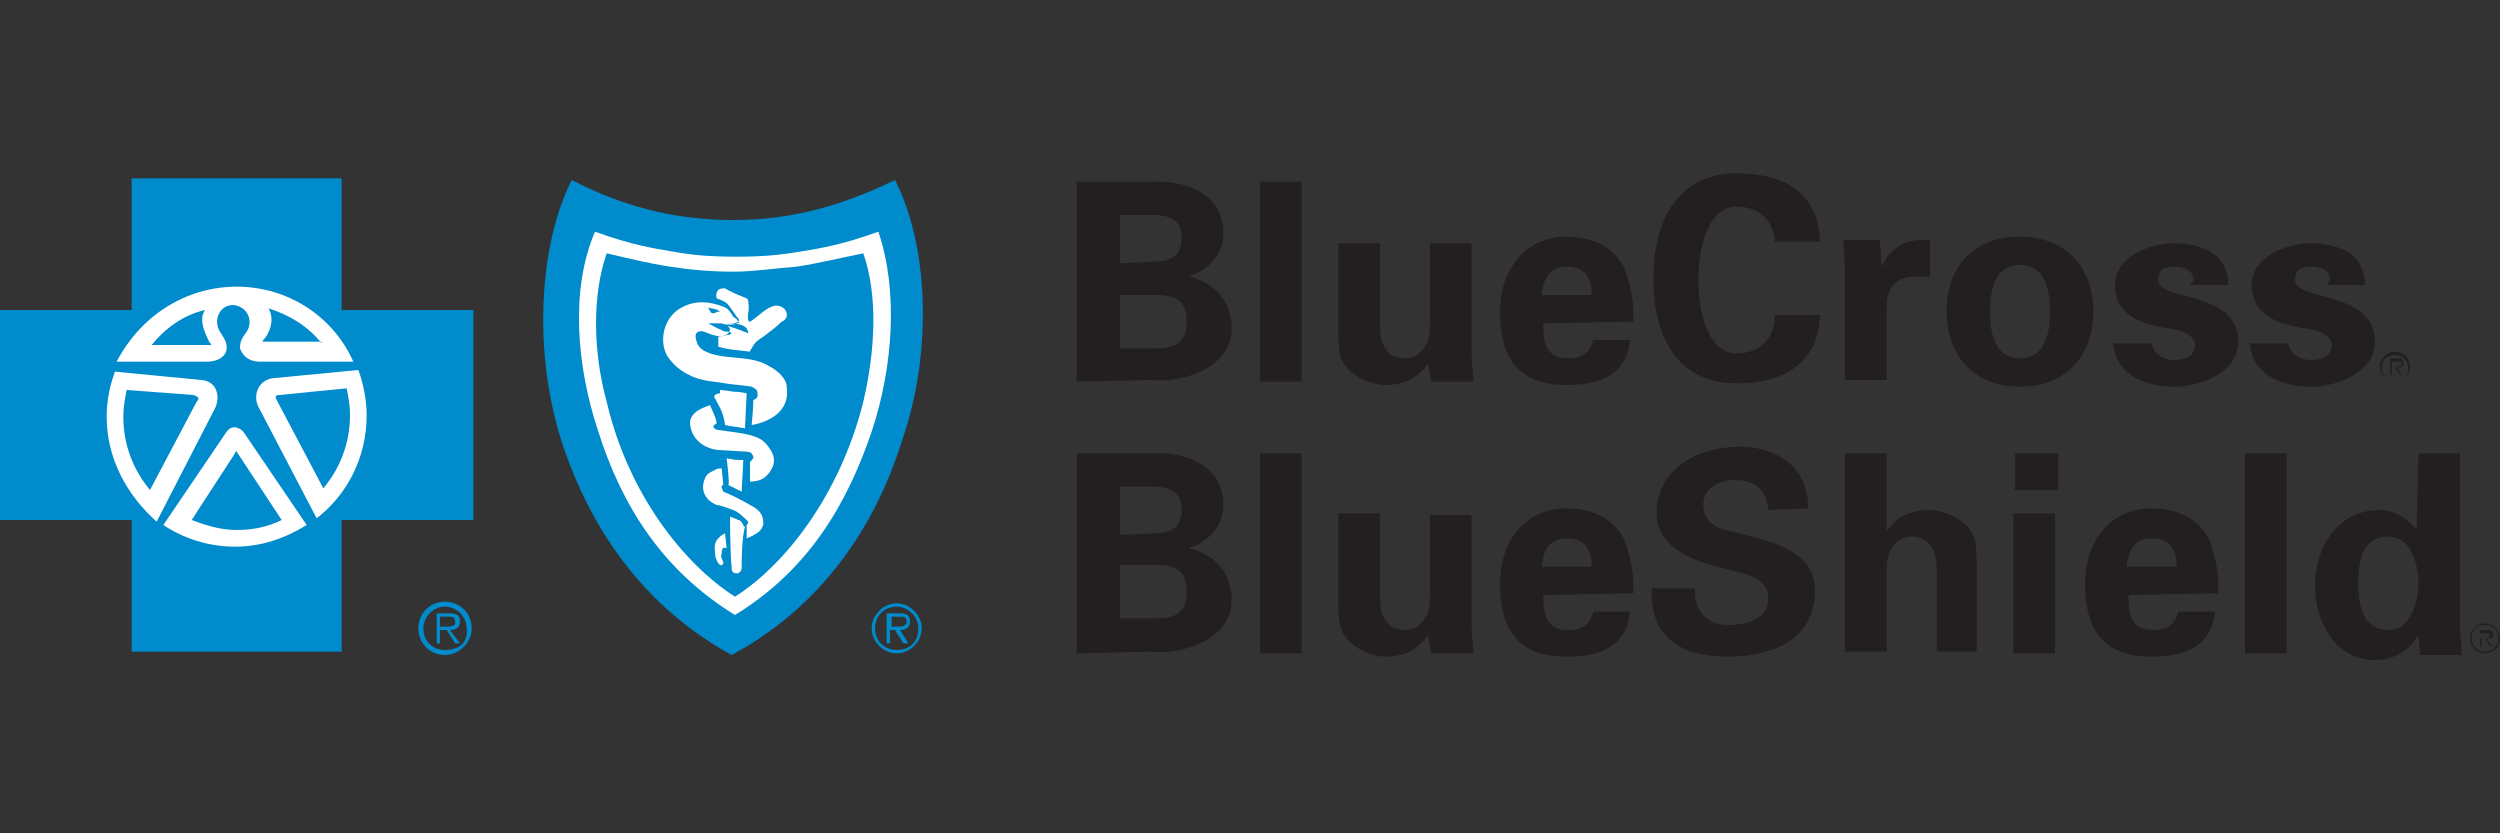
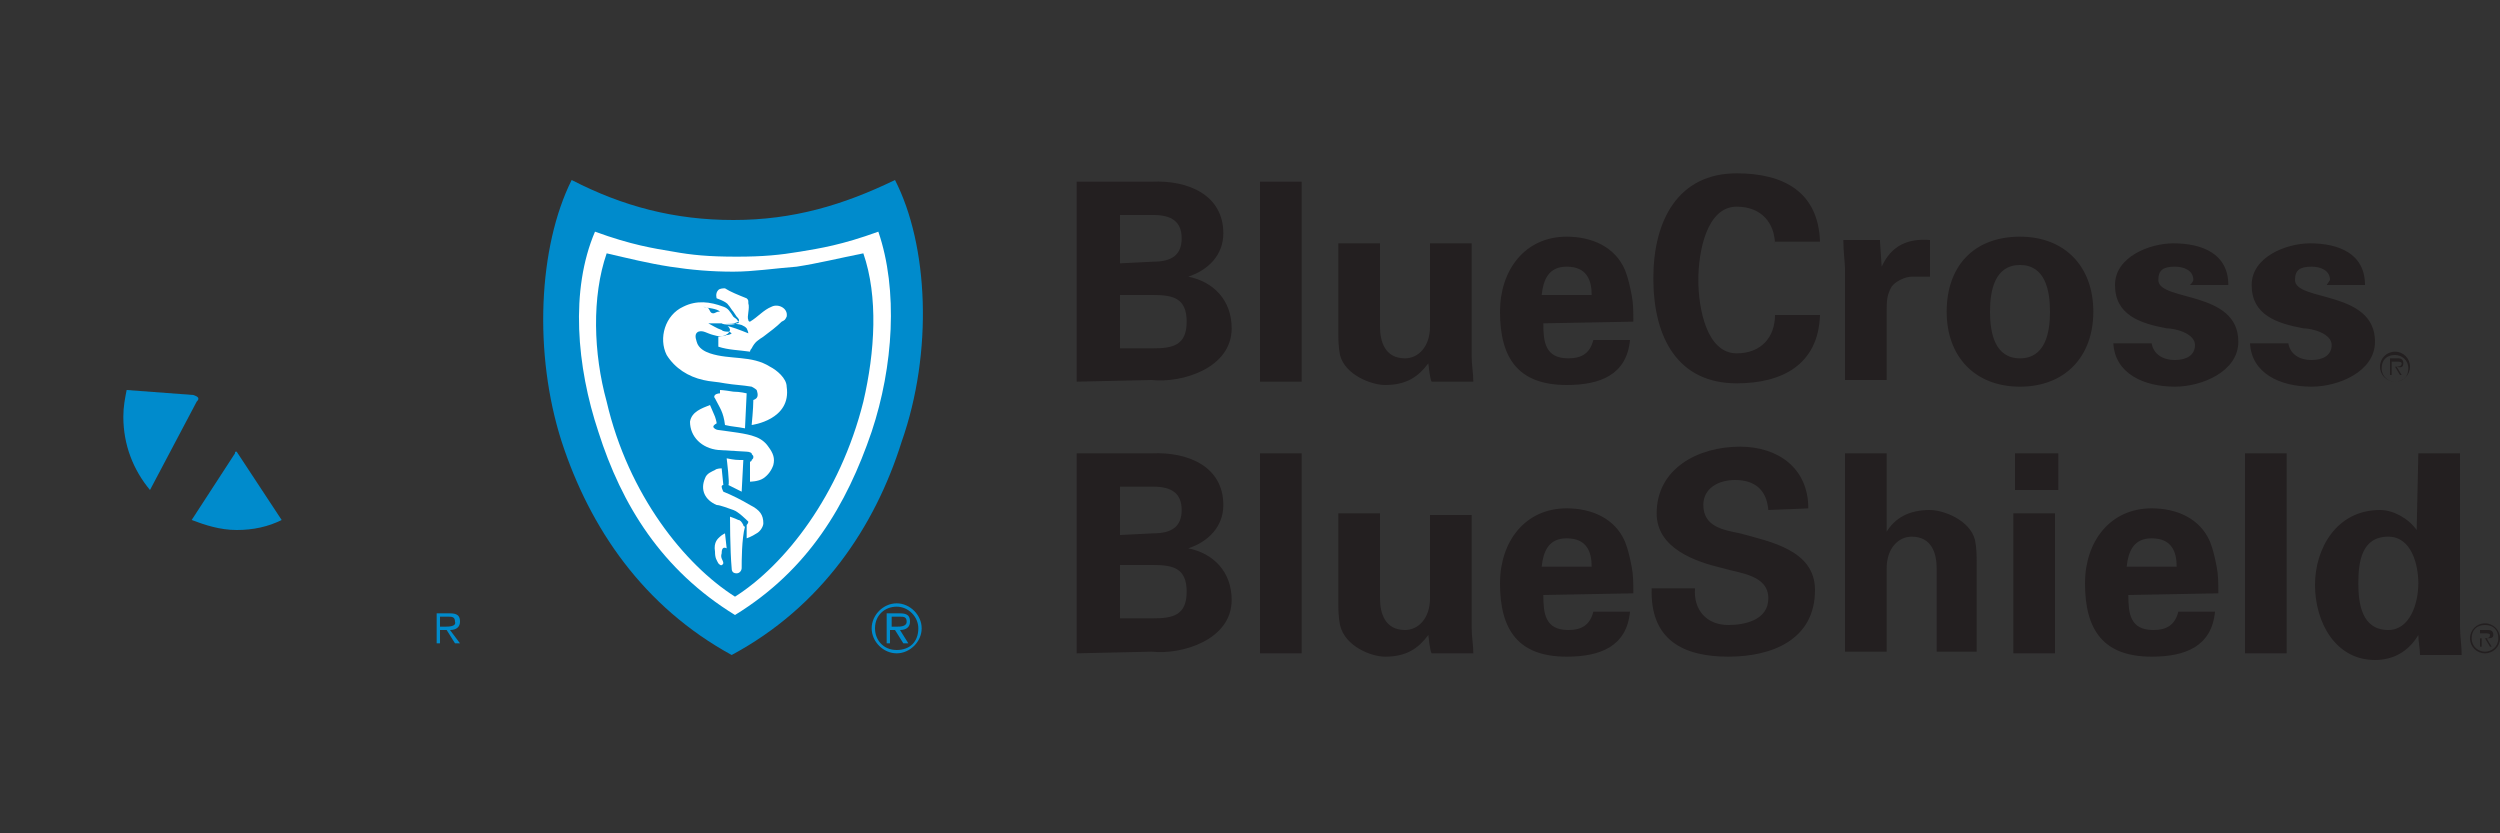
<svg xmlns="http://www.w3.org/2000/svg" id="Layer_1" x="0px" y="0px" viewBox="0 0 150 50" style="enable-background:new 0 0 150 50;" xml:space="preserve">
  <rect x="0" y="0" width="150" height="50" fill="#333333" stroke="none" />
  <style type="text/css"> .st0{fill:#FFFFFF;} .st1{fill:#231F20;} .st2{fill:#008BCC;}</style>
  <g>
-     <circle class="st0" cx="14.1" cy="24.9" r="8.3" />
    <path class="st0" d="M43.9,14.3c-3.5,0-9-1.7-9-1.7s-1.2,3.1-1.2,7.2s3.5,15.2,10.5,18c0,0,10-6.3,10-17.4c0-6.6-1-7.8-1-7.8 S47.5,14.3,43.9,14.3z" />
    <path class="st1" d="M64.6,22.9v-12h4.5c2.2-0.1,4.3,0.8,4.3,3.1c0,1.3-0.9,2.2-2.1,2.6c1.5,0.3,2.6,1.4,2.6,3.1 c0,2.4-3,3.3-4.8,3.1L64.6,22.9L64.6,22.9z M69.2,15.7c1.1,0,1.7-0.4,1.7-1.4s-0.6-1.4-1.7-1.4h-2v2.9L69.2,15.7 C69.2,15.8,69.2,15.7,69.2,15.7z M69.2,20.9c1.2,0,2-0.2,2-1.6c0-1.4-0.8-1.6-2-1.6h-2v3.2H69.2z M78.1,10.9v12h-2.5v-12H78.1z M85.7,21.8c-0.6,0.8-1.3,1.3-2.6,1.3c-0.8,0-2.4-0.6-2.7-1.8c-0.1-0.5-0.1-1-0.1-1.3v-5.4h2.5v5c0,0.9,0.3,1.9,1.5,1.9 c0.8,0,1.5-0.7,1.5-1.9v-5h2.5v6.8c0,0.5,0.1,1,0.1,1.5h-2.5C85.8,22.8,85.7,21.8,85.7,21.8z M92.6,19.4c0,1.1,0.1,2.1,1.5,2.1 c0.8,0,1.3-0.3,1.5-1.1h2.2c-0.2,2.1-1.8,2.7-3.8,2.7c-2.9,0-4-1.6-4-4.4c0-2.5,1.5-4.5,4-4.5c1.5,0,2.9,0.6,3.5,2 c0.2,0.5,0.3,1,0.4,1.5c0.1,0.5,0.1,1,0.1,1.6L92.6,19.4C92.6,19.3,92.6,19.4,92.6,19.4z M95.5,17.7c0-0.9-0.3-1.7-1.5-1.7 c-1.1,0-1.4,0.8-1.5,1.7H95.5L95.5,17.7z M106.5,14.7c0-1.3-0.8-2.3-2.3-2.3c-1.8,0-2.3,2.7-2.3,4.4s0.5,4.4,2.3,4.4 c1.5,0,2.3-1,2.3-2.3h2.7c-0.1,3-2.3,4.1-5,4.1c-3.5,0-5-2.7-5-6.3c0-3.5,1.5-6.3,5-6.3c2.8,0,4.9,1.1,5,4.1h-2.7 C106.5,14.6,106.5,14.7,106.5,14.7z M112.8,14.5l0.1,1.5c0.6-1.3,1.6-1.7,2.9-1.6v2.2h-1.1c-0.4,0-1,0.3-1.2,0.6 c-0.3,0.5-0.3,0.9-0.3,1.5v4.1h-2.5v-6.7c0-0.3-0.1-1-0.1-1.7H112.8z M121.2,23.2c-2.7,0-4.4-1.8-4.4-4.5s1.6-4.5,4.4-4.5 c2.7,0,4.4,1.8,4.4,4.5S123.9,23.2,121.2,23.2z M121.2,21.5c1.5,0,1.8-1.5,1.8-2.8c0-1.3-0.3-2.8-1.8-2.8c-1.5,0-1.8,1.5-1.8,2.8 C119.4,20,119.7,21.5,121.2,21.5z M131.6,16.8c0-0.6-0.6-0.8-1.1-0.8c-0.7,0-1,0.2-1,0.8c0,1.3,4.8,0.6,4.8,3.7 c0,1.8-2.2,2.7-3.8,2.7c-1.9,0-3.6-0.8-3.7-2.6h2.3c0.1,0.6,0.6,1,1.4,1c0.7,0,1.2-0.3,1.2-0.9c0-0.7-1.2-1-1.7-1 c-1.6-0.3-3.1-0.8-3.1-2.6c0-1.7,2.1-2.5,3.5-2.5c1.7,0,3.3,0.6,3.3,2.5h-2.3C131.6,16.9,131.6,16.8,131.6,16.8z M139.8,16.8 c0-0.6-0.6-0.8-1.1-0.8c-0.7,0-1,0.2-1,0.8c0,1.3,4.8,0.6,4.8,3.7c0,1.8-2.2,2.7-3.8,2.7c-1.9,0-3.6-0.8-3.7-2.6h2.3 c0.1,0.6,0.6,1,1.4,1c0.7,0,1.2-0.3,1.2-0.9c0-0.7-1.2-1-1.7-1c-1.6-0.3-3.1-0.8-3.1-2.6c0-1.7,2.1-2.5,3.5-2.5 c1.7,0,3.3,0.6,3.3,2.5h-2.3L139.8,16.8L139.8,16.8z M64.6,39.2v-12h4.5c2.2-0.1,4.3,0.8,4.3,3.1c0,1.3-0.9,2.2-2.1,2.6 c1.5,0.3,2.6,1.4,2.6,3.1c0,2.4-3,3.3-4.8,3.1L64.6,39.2C64.6,39.2,64.6,39.2,64.6,39.2z M69.2,32c1.1,0,1.7-0.4,1.7-1.4 s-0.6-1.4-1.7-1.4h-2v2.9L69.2,32z M69.2,37.1c1.2,0,2-0.2,2-1.6c0-1.4-0.8-1.6-2-1.6h-2v3.2H69.2z M78.1,27.2v12h-2.5v-12H78.1z M85.7,38.1c-0.6,0.8-1.3,1.3-2.6,1.3c-0.8,0-2.4-0.6-2.7-1.9c-0.1-0.5-0.1-1-0.1-1.3v-5.4h2.5v5.1c0,0.9,0.3,1.9,1.5,1.9 c0.8,0,1.5-0.7,1.5-1.9v-5h2.5v6.8c0,0.5,0.1,1,0.1,1.5h-2.5C85.8,39.1,85.7,38.1,85.7,38.1z M92.6,35.7c0,1.1,0.1,2.1,1.5,2.1 c0.8,0,1.3-0.3,1.5-1.1h2.2c-0.2,2.1-1.8,2.7-3.8,2.7c-2.9,0-4-1.6-4-4.4c0-2.5,1.5-4.5,4-4.5c1.5,0,2.9,0.6,3.5,2 c0.2,0.5,0.3,1,0.4,1.5s0.1,1,0.1,1.6L92.6,35.7L92.6,35.7z M95.5,34c0-0.9-0.3-1.7-1.5-1.7c-1.1,0-1.4,0.8-1.5,1.7H95.5L95.5,34z M106.1,30.6c-0.1-1.2-0.8-1.8-2-1.8c-1,0-1.9,0.5-1.9,1.5c0,1.3,1.2,1.5,2.2,1.7c1.8,0.5,4.5,1,4.5,3.4c0,3-2.6,4-5.2,4 c-2.7,0-4.7-1-4.6-4.1h2.6c-0.1,1.3,0.7,2.2,2,2.2c1,0,2.4-0.3,2.4-1.6c0-1.4-1.7-1.5-2.7-1.8c-1.7-0.4-4-1.2-4-3.3 c0-2.7,2.5-4,5-4c2.3,0,4.1,1.3,4.1,3.7C108.7,30.5,106.1,30.6,106.1,30.6z M110.7,39.2v-12h2.5v4.7c0.5-0.8,1.3-1.3,2.6-1.3 c0.8,0,2.4,0.6,2.7,1.8c0.1,0.5,0.1,1,0.1,1.3v5.4h-2.4v-5c0-0.9-0.3-1.9-1.5-1.9c-0.8,0-1.5,0.7-1.5,1.9v5H110.7L110.7,39.2z M123.5,27.2v2.2h-2.6v-2.2H123.5z M123.3,30.8v8.4h-2.5v-8.4H123.3z M127.7,35.7c0,1.1,0.1,2.1,1.5,2.1c0.8,0,1.3-0.3,1.5-1.1h2.2 c-0.2,2.1-1.8,2.7-3.8,2.7c-2.9,0-4-1.6-4-4.4c0-2.5,1.5-4.5,4-4.5c1.5,0,2.9,0.6,3.5,2c0.2,0.5,0.3,1,0.4,1.5s0.1,1,0.1,1.6 L127.7,35.7L127.7,35.7z M130.6,34c0-0.9-0.3-1.7-1.5-1.7c-1.1,0-1.4,0.8-1.5,1.7H130.6L130.6,34z M137.2,27.2v12h-2.5v-12H137.2z M145.1,27.2h2.5v10.4c0,0.6,0.1,1.1,0.1,1.7h-2.5c0-0.4-0.1-0.8-0.1-1.2c-0.6,1-1.5,1.5-2.6,1.5c-2.4,0-3.6-2.3-3.6-4.5 c0-2.2,1.3-4.5,3.9-4.5c0.8,0,1.7,0.5,2.2,1.2L145.1,27.2L145.1,27.2z M143.3,37.8c1.3,0,1.8-1.6,1.8-2.8c0-1.1-0.4-2.8-1.8-2.8 c-1.6,0-1.8,1.5-1.8,2.8C141.5,36.2,141.7,37.8,143.3,37.8z M143.7,22.9c-0.4,0-0.8-0.3-0.8-0.8s0.3-0.8,0.8-0.8 c0.4,0,0.8,0.3,0.8,0.8S144.2,22.9,143.7,22.9 M143.7,21.1c-0.5,0-0.9,0.4-0.9,0.9s0.4,0.9,0.9,0.9c0.5,0,0.9-0.4,0.9-0.9 S144.2,21.1,143.7,21.1" />
    <path class="st1" d="M143.7,22h-0.2v-0.3h0.3c0.1,0,0.3,0,0.3,0.1C144.1,22,143.9,22,143.7,22 M144.2,21.8c0-0.2-0.1-0.3-0.3-0.3 h-0.5v1h0.1v-0.5h0.2l0.3,0.5h0.1l-0.3-0.5C144.1,22.1,144.2,22,144.2,21.8 M149.1,39.1c-0.4,0-0.8-0.3-0.8-0.8s0.3-0.8,0.8-0.8 s0.8,0.3,0.8,0.8S149.5,39.1,149.1,39.1 M149.1,37.4c-0.5,0-0.9,0.4-0.9,0.9s0.4,0.9,0.9,0.9c0.5,0,0.9-0.4,0.9-0.9 S149.6,37.4,149.1,37.4" />
    <path class="st1" d="M149,38.3h-0.2v-0.3h0.3c0.1,0,0.3,0,0.3,0.1C149.4,38.3,149.2,38.3,149,38.3 M149.6,38.1 c0-0.2-0.1-0.3-0.3-0.3h-0.5v1h0.1v-0.5h0.2l0.3,0.5h0.1l-0.3-0.5C149.4,38.3,149.6,38.3,149.6,38.1" />
    <g>
-       <path class="st2" d="M26.7,36.1c-0.9,0-1.6,0.7-1.6,1.6c0,0.9,0.7,1.6,1.6,1.6c0.8,0,1.6-0.7,1.6-1.6 C28.3,36.8,27.6,36.1,26.7,36.1z M26.7,39c-0.8,0-1.3-0.6-1.3-1.3s0.6-1.3,1.3-1.3s1.3,0.6,1.3,1.3C28.1,38.5,27.6,39,26.7,39z" />
      <path class="st2" d="M27.6,37.3c0-0.3-0.1-0.5-0.6-0.5h-0.8v1.8h0.2v-0.8h0.4l0.5,0.8h0.3L27,37.8C27.4,37.8,27.6,37.6,27.6,37.3z M26.7,37.6h-0.3V37h0.5c0.2,0,0.4,0,0.4,0.3C27.4,37.6,26.9,37.6,26.7,37.6z M14.2,27.1c-0.1,0-0.1,0-0.1,0.1l-2.6,4 c0.8,0.3,1.7,0.6,2.7,0.6s1.9-0.2,2.7-0.6L14.2,27.1C14.3,27.1,14.2,27.1,14.2,27.1z M11.6,23.7l-4-0.3c-0.1,0.5-0.2,1-0.2,1.6 c0,1.7,0.6,3.2,1.6,4.4l2.8-5.3C12,23.9,11.9,23.8,11.6,23.7z" />
-       <path class="st2" d="M20.5,18.6v-7.9H7.9v7.9H0v12.6h7.9v7.9h12.6v-7.9h7.9V18.6H20.5z M14.2,17.2c3.1,0,5.8,1.8,7,4.5h-5.6 c-0.8,0-1.1-0.5-1.2-0.8c0-0.4,0.1-0.6,0.4-1c0.4-0.6,0.1-1.5-0.8-1.6c-0.9,0-1.2,1-0.8,1.6c0.3,0.5,0.4,0.6,0.4,1 c0,0.3-0.3,0.8-1.2,0.8H7C8.4,19,11.1,17.2,14.2,17.2z M6.4,25c0-1,0.2-1.9,0.5-2.7l5.2,0.5c1,0.1,1.1,1.1,0.8,1.7l-3.5,6.8 C7.6,29.7,6.4,27.5,6.4,25z M18.4,31.5c-1.3,0.8-2.7,1.3-4.3,1.3s-3.1-0.5-4.3-1.3l3.8-5.6c0.3-0.4,0.7-0.3,1,0 C14.6,25.9,18.4,31.5,18.4,31.5z M19,31.1l-3.5-6.7c-0.3-0.6-0.1-1.5,0.8-1.7l5.2-0.5c0.3,0.8,0.5,1.8,0.5,2.7 C22,27.5,20.8,29.7,19,31.1z" />
-       <path class="st2" d="M19.3,20.6c-0.8-1-1.9-1.7-3.2-2.1c0.4,0.6,0.1,1.5-0.3,1.9c-0.1,0.1,0,0.1,0,0.1H19.3z M16.8,23.7 c-0.3,0-0.3,0.1-0.2,0.3l2.8,5.3c1-1.2,1.6-2.7,1.6-4.4c0-0.6-0.1-1.1-0.2-1.6C20.7,23.3,16.8,23.7,16.8,23.7z M12.3,18.6 c-1.3,0.3-2.4,1.1-3.2,2.1h3.5c0.1,0,0.1-0.1,0-0.1C12.3,20,11.9,19.2,12.3,18.6z" />
    </g>
    <g>
      <path class="st2" d="M53.7,10.8c-3.1,1.5-6.1,2.4-9.7,2.4c-3.5,0-6.6-0.8-9.7-2.4c-2,4-2.3,10.4-0.6,15.7 c1.7,5.2,4.9,9.9,10.2,12.8c5.4-2.9,8.6-7.7,10.2-12.8C56,21.1,55.7,14.7,53.7,10.8z M52.3,25.9c-1.5,4.4-3.8,8.3-8.2,11 c-4.4-2.7-6.8-6.6-8.2-11c-1.3-3.9-1.7-8.5-0.2-12c2.2,0.8,3.5,1,4.7,1.2c1.1,0.2,2.1,0.3,3.8,0.3c1.6,0,2.6-0.1,3.8-0.3 c1.2-0.2,2.5-0.4,4.7-1.2C53.9,17.4,53.6,22,52.3,25.9z" />
      <path class="st2" d="M47.8,16c-1.3,0.1-2.6,0.3-3.8,0.3c-1.3,0-2.5-0.1-3.8-0.3c-1.3-0.2-2.5-0.5-3.8-0.8c-0.9,2.6-0.8,6,0,8.9 c1.3,5.6,4.7,9.8,7.7,11.7c3-1.9,6.3-6.1,7.7-11.7c0.7-3,0.9-6.3,0-8.9C50.3,15.5,49.1,15.8,47.8,16z M43.3,33.2 c-0.1,0.3,0.1,0.4,0.1,0.6c-0.1,0.2-0.2,0.1-0.3,0c-0.1-0.2-0.2-0.3-0.2-0.7c-0.1-0.6,0.2-0.8,0.3-0.9c0.1-0.1,0.3-0.2,0.3-0.2 l0.1,0.9C43.4,32.8,43.3,32.9,43.3,33.2z M44.5,34.1c0,0.1-0.1,0.3-0.3,0.3c-0.2,0-0.3-0.1-0.3-0.3c-0.1-1.1-0.1-3.1-0.1-3.1 s0.3,0.1,0.5,0.2c0.1,0,0.2,0.1,0.3,0.3c0,0.1,0.1,0.1,0.1,0.1C44.5,32.3,44.5,33.7,44.5,34.1z M45.4,32c-0.3,0.2-0.6,0.3-0.6,0.3 v-0.8c0,0,0.1-0.1,0.1-0.2c-0.1-0.1-0.6-0.6-0.9-0.7c-0.3-0.1-0.8-0.3-1-0.3c-0.7-0.3-1-0.9-0.7-1.6c0.1-0.3,0.4-0.4,0.6-0.5 c0.1-0.1,0.4-0.1,0.4-0.1l0.1,1c0,0-0.1,0-0.1,0.1s0.1,0.3,0.1,0.3c0.5,0.2,1.1,0.5,1.6,0.8c0.6,0.3,0.8,0.6,0.8,1.1 C45.8,31.6,45.6,31.9,45.4,32z M43.6,27.5c0.5,0.1,0.6,0.1,1,0.1l-0.1,1.9l-0.4-0.2l-0.4-0.2C43.8,29.1,43.6,27.5,43.6,27.5z M46.4,27.9c-0.1,0.3-0.3,0.6-0.6,0.8S45,28.9,45,28.9v-1.2c0,0,0.1,0,0.1-0.1c0.1-0.1,0.1-0.1,0.1-0.2c0-0.1-0.1-0.1-0.1-0.2 c-0.1-0.1-0.3-0.1-0.3-0.1L43.1,27c-1-0.1-1.7-0.8-1.7-1.7c0.1-0.6,0.7-0.8,1.2-1l0.3,0.7c0.1,0.3,0.1,0.4,0.1,0.4 s-0.2,0.1-0.2,0.2s0.2,0.2,0.3,0.2c0.7,0.1,1.7,0.2,2.2,0.4c0.3,0.1,0.6,0.3,0.8,0.6C46.4,27.2,46.5,27.5,46.4,27.9z M43.2,23.4 c0,0,0.2,0,0.8,0.1c0.4,0,0.8,0.1,0.8,0.1l-0.1,2.1c-0.5-0.1-0.8-0.1-1.2-0.2c-0.1-0.8-0.3-1-0.6-1.6c-0.1-0.1,0-0.2,0-0.2 c0.1-0.1,0.3-0.1,0.3-0.1S43.2,23.4,43.2,23.4z M45.1,25.5c0,0,0.1-1,0.1-1.5c0.3-0.1,0.3-0.3,0.2-0.6c-0.1-0.1-0.3-0.2-0.3-0.2 c-0.6-0.1-1-0.1-1.6-0.2c-0.5-0.1-0.9-0.1-1.3-0.2c-0.9-0.2-1.7-0.7-2.2-1.5c-0.5-1-0.1-2.4,1-2.9c0.8-0.4,1.6-0.3,2.4,0 c0.3,0.1,0.4,0.3,0.6,0.6c0.1,0.1,0.2,0.1,0.3,0.3c0.1,0.1-0.1,0.1-0.1,0.1c-0.1,0.1-0.8,0.1-0.9,0h-0.8c0.2,0.1,0.5,0.3,0.8,0.4 c0.1,0.1,0.3,0.1,0.4,0.1c0.1,0,0.2,0.1,0.2,0.1s-0.1,0.1-0.3,0.1c-0.2,0.1-0.5,0.1-0.8,0c-0.4-0.1-0.6-0.3-0.9-0.2 c-0.2,0.1-0.2,0.3-0.1,0.6c0.1,0.4,0.5,0.6,0.8,0.7c1.2,0.4,2.5,0.1,3.6,0.8c0.4,0.2,1,0.7,1,1.2C47.5,25.2,45.1,25.5,45.1,25.5z M47.2,19c-0.1,0.2-0.1,0.2-0.3,0.3c-0.3,0.3-0.7,0.6-1.1,0.9c-0.3,0.2-0.5,0.3-0.7,0.7C45,21,45,21.1,45,21.1 c-0.7-0.1-1.3-0.1-1.9-0.3v-0.6c0,0,0.6,0,0.7-0.4c0,0,0-0.1-0.1-0.2c-0.1-0.1-0.3-0.1-0.3-0.1c0.5,0.1,1,0.3,1.5,0.5 c0-0.1-0.1-0.3-0.1-0.3c-0.1-0.1-0.1-0.1-0.3-0.2c-0.3-0.1-1-0.1-1-0.1H44c0.1,0,0.3-0.1,0.3-0.1c0.1-0.1,0-0.2-0.1-0.3L44,18.7 c-0.1-0.1-0.2-0.3-0.3-0.4c-0.1-0.2-0.7-0.4-0.7-0.4s-0.1-0.3,0.1-0.5c0.1-0.1,0.3-0.1,0.4-0.1c0.3,0.2,0.8,0.4,1.3,0.6 c0.1,0.1,0.1,0.1,0.1,0.3c0.1,0.3-0.1,0.8,0,1c0,0.1,0.1,0.1,0.1,0.1c0.5-0.3,0.8-0.7,1.3-0.9C46.7,18.2,47.3,18.5,47.2,19z M53.8,36.2c-0.8,0-1.5,0.7-1.5,1.5c0,0.8,0.7,1.5,1.5,1.5c0.8,0,1.5-0.7,1.5-1.5C55.3,36.9,54.6,36.2,53.8,36.2z M53.8,39 c-0.8,0-1.3-0.6-1.3-1.3c0-0.8,0.6-1.3,1.3-1.3s1.3,0.6,1.3,1.3C55.1,38.5,54.6,39,53.8,39z" />
      <path class="st2" d="M54.6,37.3c0-0.3-0.1-0.5-0.6-0.5h-0.8v1.8h0.2v-0.8h0.3l0.5,0.8h0.3L54,37.8C54.4,37.8,54.6,37.6,54.6,37.3z M53.8,37.6h-0.3v-0.6h0.5c0.2,0,0.4,0,0.4,0.3S54,37.6,53.8,37.6z M42.5,18.5c0.1,0.1,0.1,0.3,0.3,0.3c0.1,0,0.2-0.1,0.3-0.1h0.1 c-0.2-0.2-0.7-0.2-1-0.3C42.4,18.5,42.5,18.4,42.5,18.5z" />
    </g>
  </g>
</svg>